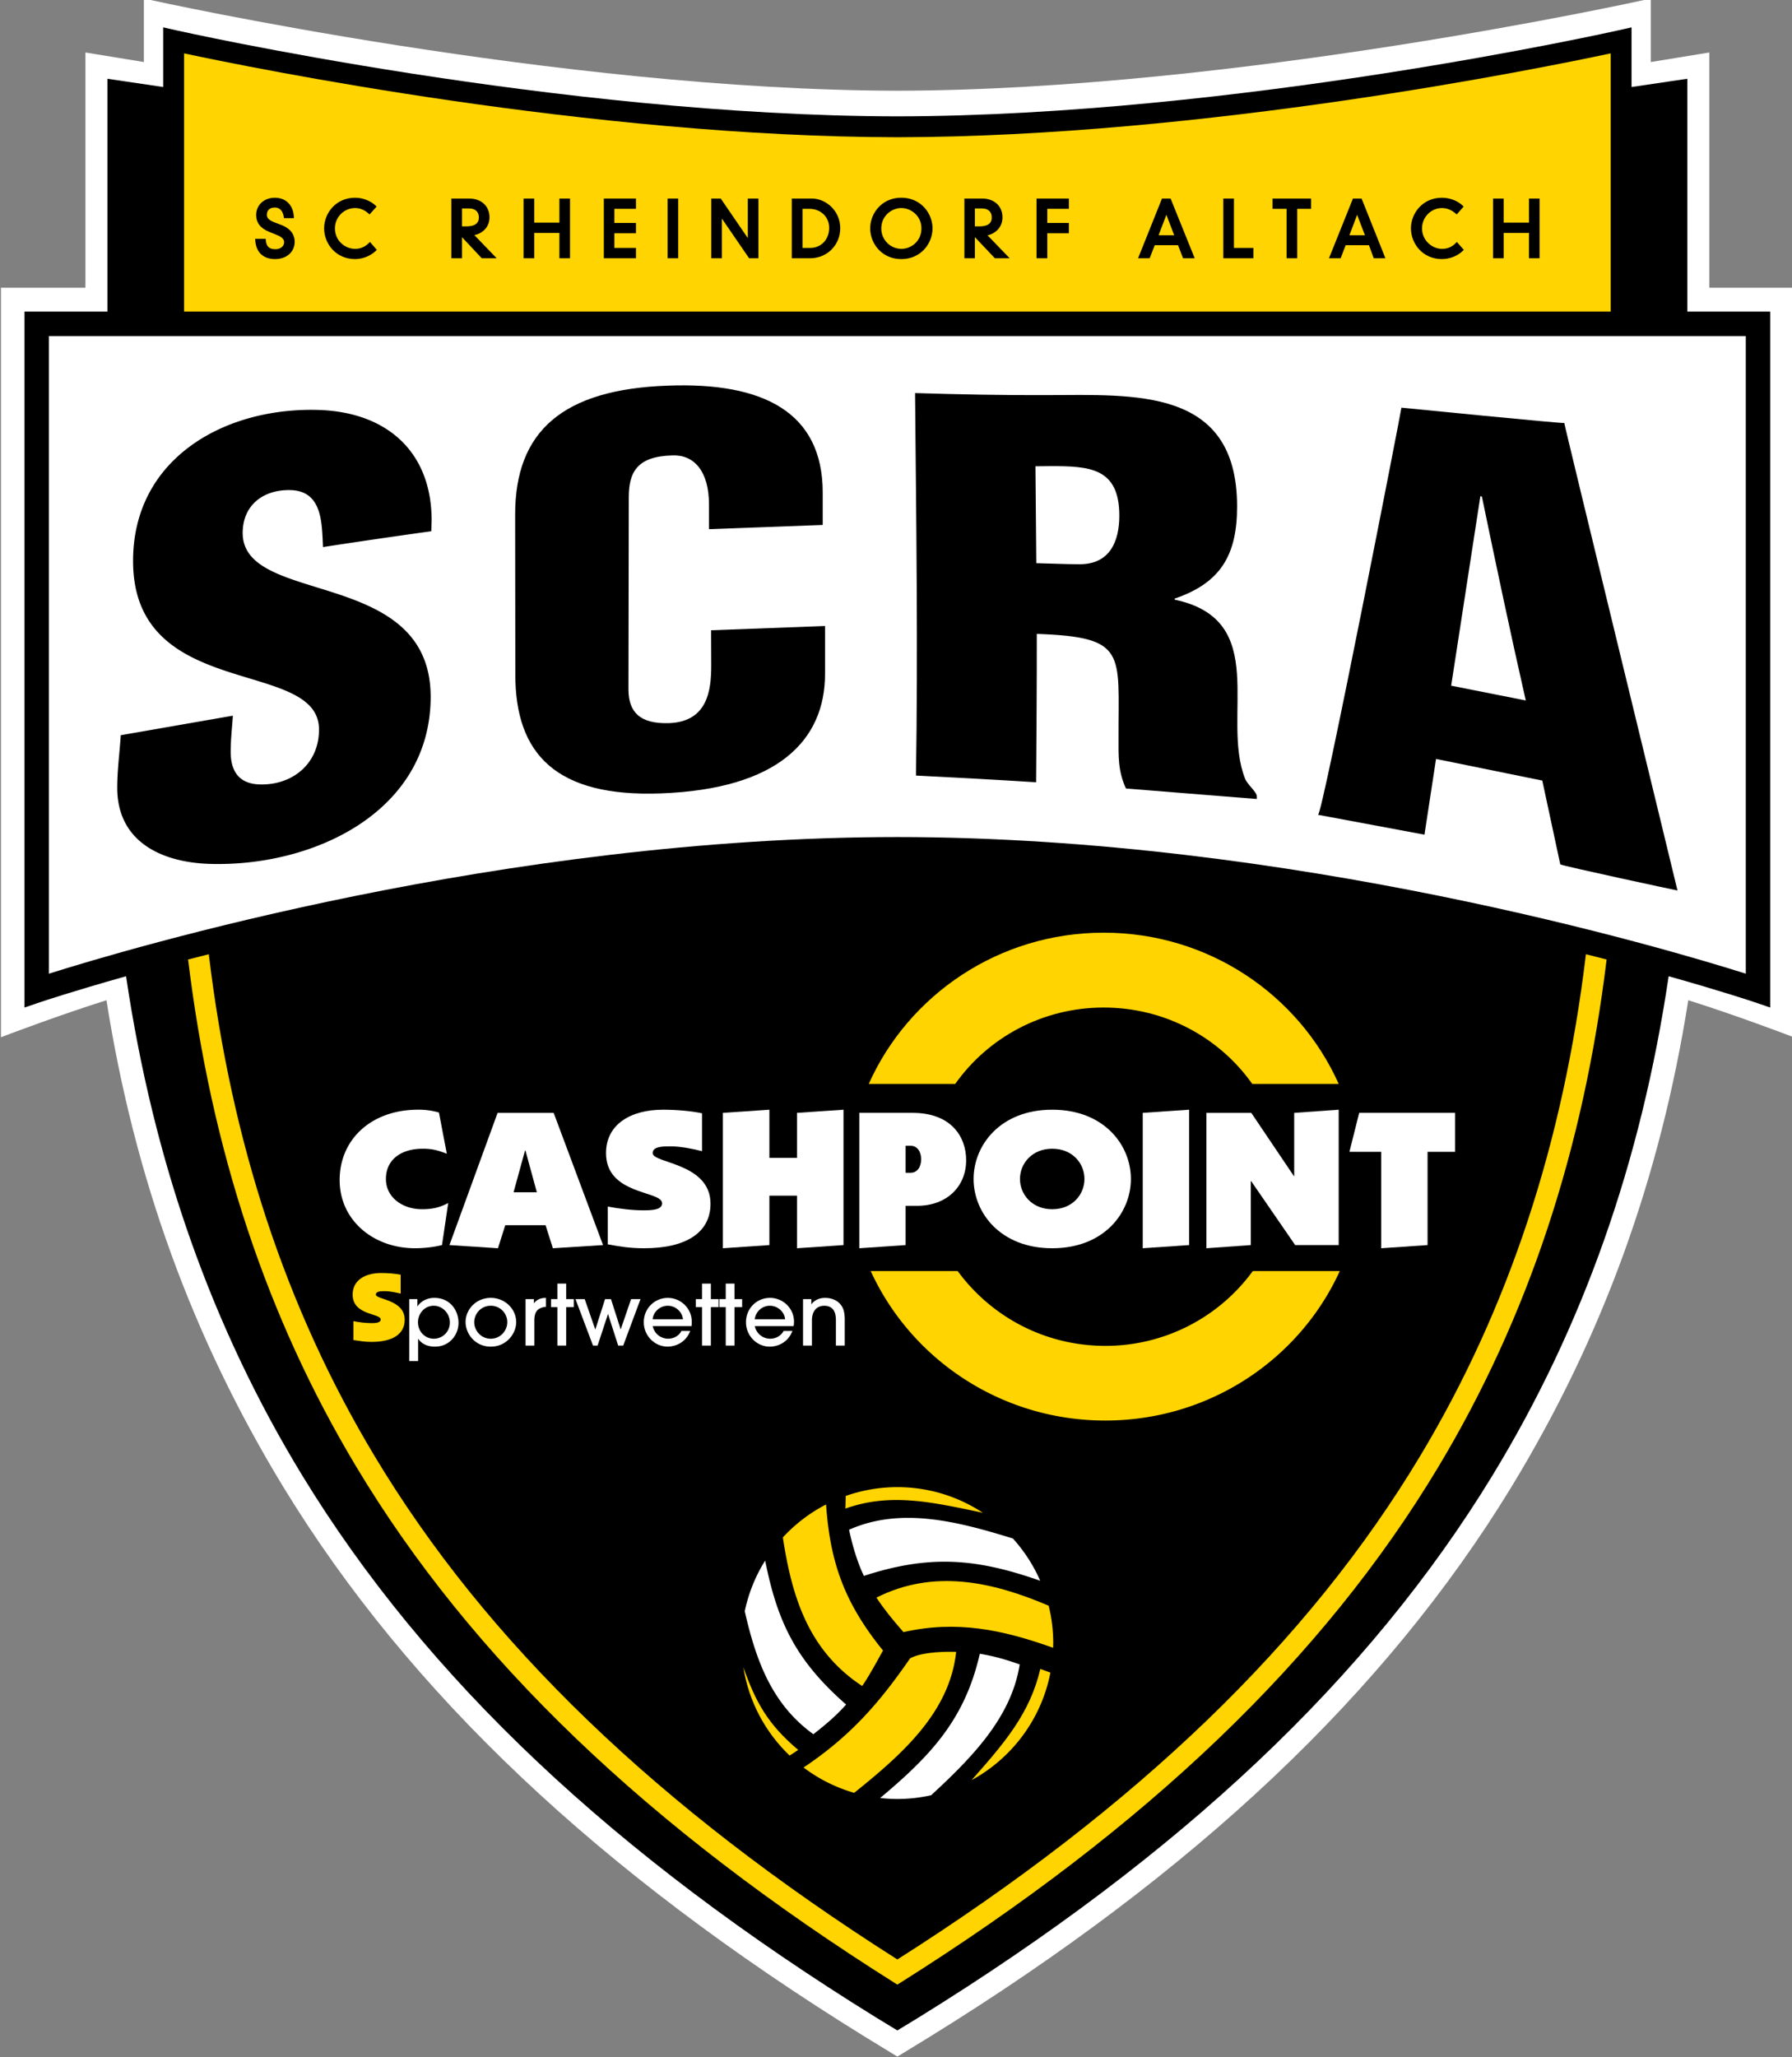
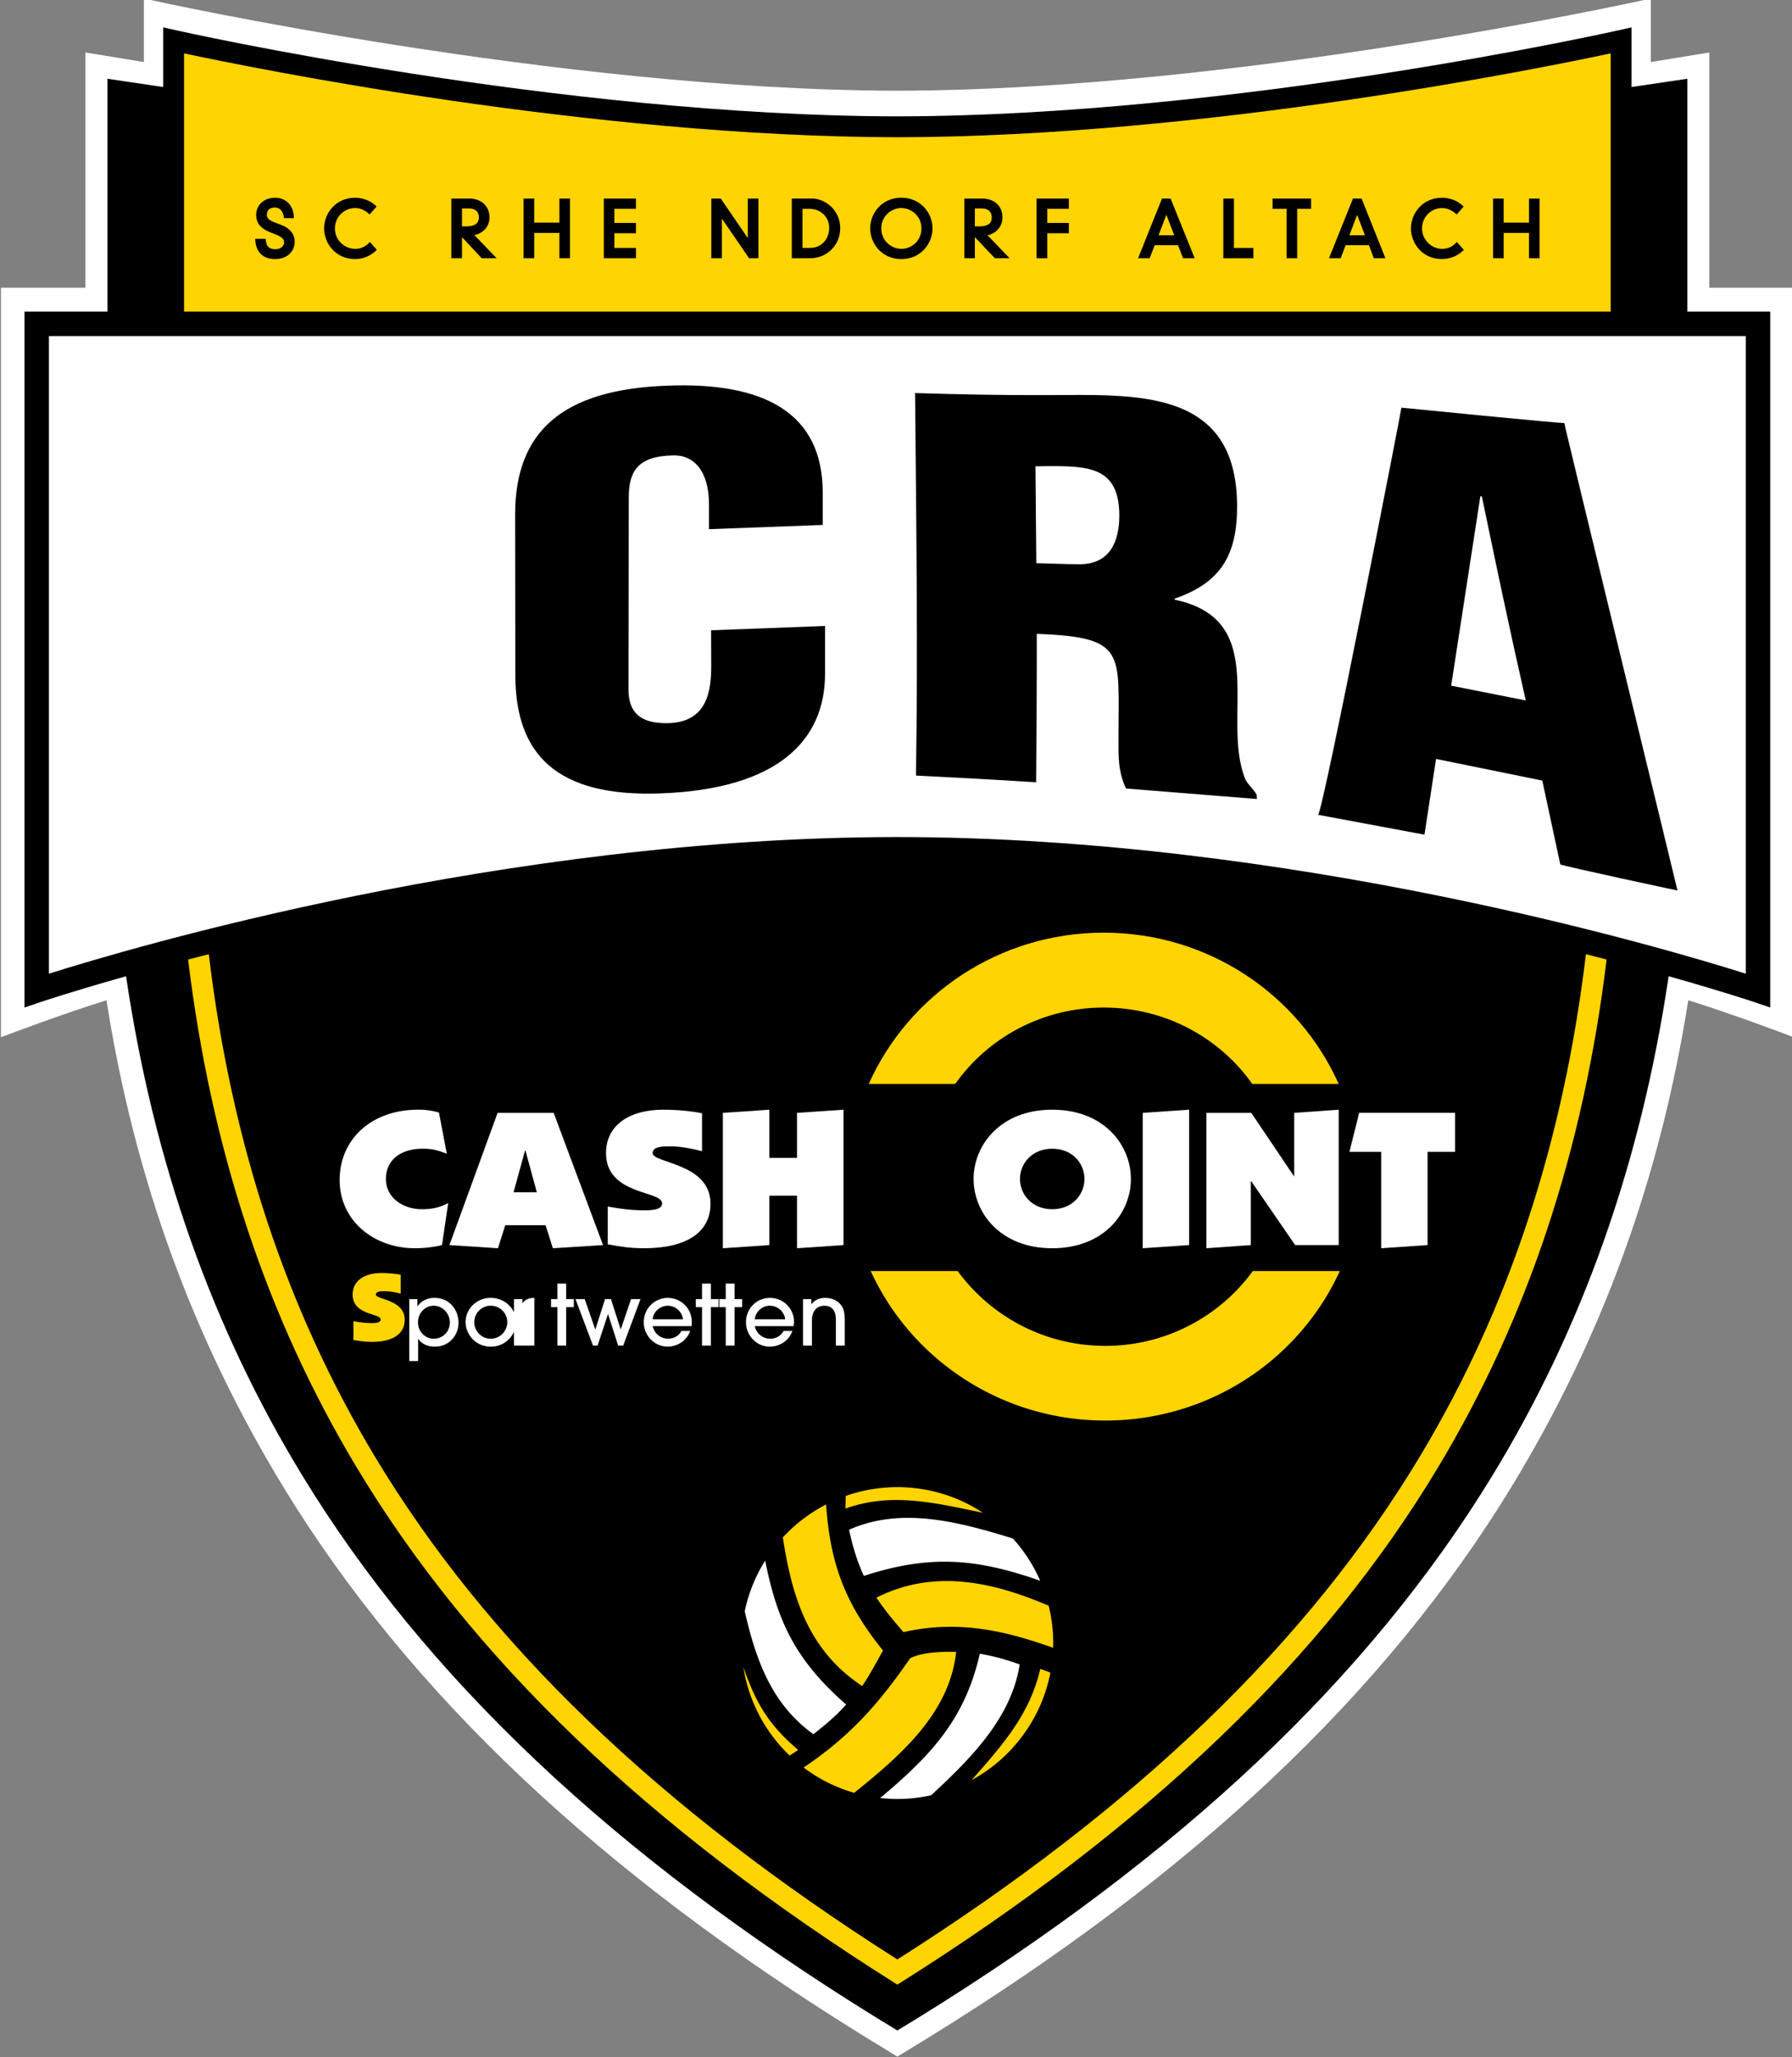
<svg xmlns="http://www.w3.org/2000/svg" xml:space="preserve" viewBox="1 1 217.83 250">
  <rect x="1" y="1" width="217.83" height="250" fill="#808080" stroke="none" />
  <defs>
    <clipPath id="a" clipPathUnits="userSpaceOnUse">
      <path d="M0 600h800V0H0Z" />
    </clipPath>
  </defs>
  <g clip-path="url(#a)" transform="matrix(.886 0 0 -.886 -244.32 391.676)">
    <path d="M0 0v32.266l-8.021-1.309v8.714l-.853-.191c-.557-.124-56.115-12.387-102.522-12.458-46.407.071-101.963 12.334-102.521 12.458l-.854.191v-8.714l-8.019 1.309V0h-11.591v-102.811l.949.362c.077.028 7.345 2.784 13.527 4.717 3.851-24.419 11.793-46.289 24.296-66.813 17.201-28.168 43.294-52.82 79.768-75.363l4.445-2.72 4.446 2.72c36.474 22.543 62.566 47.195 79.768 75.363 12.504 20.524 20.445 42.394 24.297 66.813 6.181-1.933 13.449-4.689 13.526-4.717l.949-.362V0Z" style="fill:#fff;fill-opacity:1;fill-rule:nonzero;stroke:none" transform="translate(511.396 401.478)" />
    <path d="M0 0v31.938l-7.652-1.131v8.183l-1.748-.395c-.521-.117-52.443-11.746-98.98-11.813-46.537.067-98.459 11.696-98.979 11.813l-1.748.395v-8.183l-7.652 1.131V0h-11.375v-95.454l2.215.753c.153.053 4.41 1.48 11.72 3.538 3.783-25.537 11.785-48.15 24.171-68.475 16.923-27.731 42.688-52.057 78.768-74.37l2.852-1.737.028.017.028-.017 2.853 1.737c36.08 22.313 61.845 46.639 78.768 74.37 12.385 20.325 20.387 42.938 24.17 68.475 7.31-2.057 11.568-3.485 11.72-3.538l2.215-.753V0Z" style="fill:#000;fill-opacity:1;fill-rule:nonzero;stroke:none" transform="translate(508.38 398.201)" />
    <path d="M0 0c-9.428-2.016-55.794-11.444-97.864-11.504-42.071.06-88.436 9.488-97.864 11.504v-35.422H0Z" style="fill:#ffd400;fill-opacity:1;fill-rule:nonzero;stroke:none" transform="translate(497.864 433.623)" />
    <path d="M0 0c-3.107-25.926-10.612-48.609-22.708-68.775-15.352-25.596-38.845-48.211-71.76-69.108-32.915 20.897-56.408 43.512-71.76 69.108-12.095 20.166-19.6 42.849-22.709 68.775-.972-.245-1.918-.486-2.839-.725 3.183-26.177 10.804-49.117 23.056-69.545 15.788-26.323 39.978-49.505 73.951-70.874l.301-.189.301.189c33.974 21.369 58.163 44.551 73.951 70.874C-7.964-49.842-.343-26.902 2.841-.725 1.92-.486.975-.245 0 0" style="fill:#ffd400;fill-opacity:1;fill-rule:nonzero;stroke:none" transform="translate(494.468 310.059)" />
    <path d="M0 0v-87.461C11.046-83.97 62.356-68.734 116.403-68.72c54.048-.014 105.359-15.25 116.404-18.741V0H116.403Z" style="fill:#fff;fill-opacity:1;fill-rule:nonzero;stroke:none" transform="translate(283.597 394.85)" />
    <path d="M0 0c-1.104-.585-2.099-.853-3.604-.853-2.618 0-4.943 1.589-4.943 4.149 0 2.675 2.108 4.151 5.06 4.151 1.354 0 2.107-.238 3.295-.689l-1.079 5.653a9.922 9.922 0 0 1-2.852.389c-6.414 0-10.772-4.056-10.772-9.655 0-5.537 4.66-9.35 10.337-9.35 1.238 0 2.559.15 3.705.434z" style="fill:#fff;fill-opacity:1;fill-rule:nonzero;stroke:none" transform="translate(338.379 275.934)" />
    <path d="M0 0h-3.194l1.572 5.724h.059zm-11.992-7.243 6.657-.435 1.004 3.161h5.527L2.2-7.678l6.883.435-6.774 18.136h-7.694z" style="fill:#fff;fill-opacity:1;fill-rule:nonzero;stroke:none" transform="translate(350.538 277.406)" />
    <path d="M0 0c-1.488.313-3.512.493-5.335.493-4.475 0-7.836-2.015-7.836-5.959 0-5.795 7.693-5.118 7.693-6.874 0-.711-.793-.97-2.458-.97-1.588 0-3.328.201-5.001.518v-5.185c1.681-.3 3.002-.535 5.001-.535 5.67 0 9.099 2.1 9.099 6.106 0 5.62-7.936 5.518-7.936 6.94 0 .933 1.405.933 2.492.933 1.262 0 3.018-.326 4.281-.665z" style="fill:#fff;fill-opacity:1;fill-rule:nonzero;stroke:none" transform="translate(373.201 288.24)" />
    <path d="M0 0v6.774h3.788V-.435L10.169 0v18.57l-6.381-.434V11.96H0v6.61l-6.381-.434V-.435Z" style="fill:#fff;fill-opacity:1;fill-rule:nonzero;stroke:none" transform="translate(382.442 270.163)" />
-     <path d="M0 0h.678c.987 0 1.455-.896 1.455-1.849 0-.962-.468-1.856-1.455-1.856H0Zm0-13.624v5.386h1.573c4.073 0 6.732 2.634 6.732 6.256 0 3.265-2.099 6.494-7.343 6.494h-7.317v-18.571z" style="fill:#fff;fill-opacity:1;fill-rule:nonzero;stroke:none" transform="translate(401.133 283.787)" />
    <path d="M0 0c-7.116 0-10.787-4.867-10.787-9.504 0-4.625 3.671-9.501 10.787-9.501 7.134 0 10.796 4.876 10.796 9.501C10.796-4.867 7.134 0 0 0m0-5.353c2.793 0 4.424-2.028 4.424-4.151 0-2.107-1.631-4.148-4.424-4.148-2.776 0-4.424 2.041-4.424 4.148 0 2.123 1.648 4.151 4.424 4.151" style="fill:#fff;fill-opacity:1;fill-rule:nonzero;stroke:none" transform="translate(421.246 288.733)" />
    <path d="M0 0v-18.57l6.363.434V.435Z" style="fill:#fff;fill-opacity:1;fill-rule:nonzero;stroke:none" transform="translate(433.665 288.299)" />
    <path d="m0 0 6.089.435v8.748h.066L12.176.435h5.972v18.57l-6.105-.435V9.885h-.034L6.155 18.57H0Z" style="fill:#fff;fill-opacity:1;fill-rule:nonzero;stroke:none" transform="translate(442.403 269.728)" />
    <path d="M0 0h4.357v-13.227l6.365.435V0h3.771v5.344H1.339Z" style="fill:#fff;fill-opacity:1;fill-rule:nonzero;stroke:none" transform="translate(462.022 282.955)" />
    <path d="M0 0c5.469 12.21 17.847 20.744 32.23 20.744 14.417 0 26.786-8.534 32.248-20.744h-11.86C48.137 6.339 40.677 10.475 32.23 10.475c-8.413 0-15.881-4.136-20.364-10.475Z" style="fill:#ffd400;fill-opacity:1;fill-rule:nonzero;stroke:none" transform="translate(396.074 292.27)" />
    <path d="M0 0c-5.511-12.093-17.854-20.506-32.18-20.506-14.292 0-26.635 8.413-32.179 20.506h11.932c4.558-6.214 11.91-10.262 20.247-10.262A24.99 24.99 0 0 1-11.933 0z" style="fill:#ffd400;fill-opacity:1;fill-rule:nonzero;stroke:none" transform="translate(460.701 266.602)" />
    <path d="M0 0a2.198 2.198 0 0 0-2.19-2.241c-1.213 0-2.183.97-2.183 2.259 0 1.17.886 2.265 2.148 2.265C-.92 2.283 0 1.138 0 0m-5.569-5.302h1.213v3.044h.024c.251-.401.929-1.07 2.283-1.07 2.025 0 3.237 1.639 3.237 3.261 0 1.69-1.137 3.429-3.321 3.429-.827 0-1.714-.318-2.291-1.137h-.033v.97h-1.112z" style="fill:#fff;fill-opacity:1;fill-rule:nonzero;stroke:none" transform="translate(338.604 259.56)" />
    <path d="M0 0c0-1.204-.97-2.274-2.267-2.274-1.337 0-2.266 1.121-2.266 2.258 0 1.154.912 2.266 2.266 2.266A2.252 2.252 0 0 0 0 0m1.221 0c0 1.814-1.538 3.329-3.488 3.329-1.998 0-3.453-1.572-3.453-3.312 0-1.606 1.305-3.378 3.453-3.378 2.184 0 3.488 1.805 3.488 3.361" style="fill:#fff;fill-opacity:1;fill-rule:nonzero;stroke:none" transform="translate(346.482 259.593)" />
-     <path d="M0 0v3.495c0 .903.326 1.389.711 1.572.293.168.685.244.878.244V6.54c-.292 0-1.137-.018-1.648-.753v.586h-1.145V0Z" style="fill:#fff;fill-opacity:1;fill-rule:nonzero;stroke:none" transform="translate(350.195 256.382)" />
+     <path d="M0 0v3.495V6.54c-.292 0-1.137-.018-1.648-.753v.586h-1.145V0Z" style="fill:#fff;fill-opacity:1;fill-rule:nonzero;stroke:none" transform="translate(350.195 256.382)" />
    <path d="M0 0h1.045v1.104H0v2.125h-1.205V1.104h-.869V0h.869v-5.269H0Z" style="fill:#fff;fill-opacity:1;fill-rule:nonzero;stroke:none" transform="translate(354.562 261.65)" />
    <path d="M0 0h-1.296L-2.71-4.132h-.024L-4.056 0h-.811l-1.321-4.132h-.034L-7.66 0h-1.263l2.4-6.373h.635l1.414 4.299h.025l1.38-4.299h.694z" style="fill:#fff;fill-opacity:1;fill-rule:nonzero;stroke:none" transform="translate(364.764 262.755)" />
    <path d="M0 0c.051.92.911 1.865 2.083 1.865C3.236 1.865 4.089.92 4.156 0Zm5.336-.928c.017.075.033.409.033.618-.016 1.866-1.556 3.254-3.286 3.254-1.807 0-3.304-1.438-3.304-3.344 0-1.808 1.455-3.346 3.286-3.346.988 0 2.476.517 3.094 2.157H3.947c-.275-.568-.928-1.07-1.831-1.07-.82 0-1.823.502-2.116 1.731z" style="fill:#fff;fill-opacity:1;fill-rule:nonzero;stroke:none" transform="translate(366.428 259.978)" />
    <path d="M0 0h1.054v1.104H0v2.125h-1.213V1.104h-.852V0h.852v-5.269H0Z" style="fill:#fff;fill-opacity:1;fill-rule:nonzero;stroke:none" transform="translate(374.414 261.65)" />
    <path d="M0 0h1.045v1.104H0v2.125h-1.205V1.104h-.877V0h.877v-5.269H0Z" style="fill:#fff;fill-opacity:1;fill-rule:nonzero;stroke:none" transform="translate(377.66 261.65)" />
    <path d="M0 0c.067.92.903 1.865 2.058 1.865C3.236 1.865 4.099.92 4.156 0Zm5.319-.928c.025.075.059.409.059.618-.017 1.866-1.547 3.254-3.295 3.254-1.815 0-3.295-1.438-3.295-3.344 0-1.808 1.439-3.346 3.27-3.346 1.02 0 2.483.517 3.102 2.157H3.956c-.301-.568-.953-1.07-1.849-1.07A2.15 2.15 0 0 0 0-.928z" style="fill:#fff;fill-opacity:1;fill-rule:nonzero;stroke:none" transform="translate(380.443 259.978)" />
    <path d="M0 0v3.771c-.018.711-.143 1.23-.41 1.639-.451.711-1.272 1.13-2.267 1.13-.251 0-1.229 0-1.873-.853h-.033v.686h-1.138V0h1.222v3.479c0 1.28.685 1.982 1.688 1.982 1.598 0 1.598-1.514 1.598-1.999V0Z" style="fill:#fff;fill-opacity:1;fill-rule:nonzero;stroke:none" transform="translate(392.78 256.382)" />
    <path d="M0 0c-.752.15-1.772.233-2.667.233C-4.9.233-6.59-.77-6.59-2.727c0-2.877 3.848-2.543 3.848-3.411 0-.36-.402-.503-1.238-.503-.778 0-1.672.101-2.5.269v-2.593c.861-.126 1.53-.251 2.5-.251C-1.153-9.216.553-8.18.553-6.18c0 2.801-3.956 2.75-3.956 3.453 0 .468.719.468 1.237.468.645 0 1.497-.167 2.166-.334z" style="fill:#ffd400;fill-opacity:1;fill-rule:nonzero;stroke:none" transform="translate(331.856 266.1)" />
    <path d="m0 0-.948.366c-.816.329-.926.684-.926.987 0 .373.143.999 1.095.999.884 0 1.141-.782 1.216-1.248L.47.893h1.372l-.021.27C1.703 2.725.707 3.695-.779 3.695c-1.488 0-2.568-.996-2.568-2.368 0-1.075.602-1.838 1.839-2.332l.961-.388C.384-1.753.491-2.148.491-2.415c0-.543-.51-.952-1.186-.952-.841 0-1.249.367-1.323 1.192l-.02.229h-1.445l.02-.271c.121-1.59 1.109-2.502 2.709-2.502 1.586 0 2.693.979 2.693 2.38C1.939-1.592 1.603-.58 0 0" style="fill:#000;fill-opacity:1;fill-rule:nonzero;stroke:none" transform="translate(315.376 410.125)" />
    <path d="M0 0c-.529-.513-1.134-.762-1.849-.762-1.331 0-2.767 1.075-2.767 2.81 0 1.537 1.241 2.788 2.767 2.788.653 0 1.275-.245 1.798-.71l.188-.166.966 1.08-.179.168c-.685.644-1.748 1.043-2.773 1.043-2.659 0-4.249-2.137-4.249-4.203 0-2.07 1.59-4.211 4.249-4.211 1.025 0 2.074.41 2.806 1.097l.177.165L.19.185Z" style="fill:#000;fill-opacity:1;fill-rule:nonzero;stroke:none" transform="translate(327.451 407.57)" />
    <path d="M0 0v2.462h.962c.86 0 1.354-.451 1.354-1.237C2.316.412 1.736 0 .594 0Zm3.772 1.241c0 1.544-1.123 2.58-2.793 2.58h-2.443V-4.37H0v2.892L2.709-4.37h2.047L1.699-1.197c1.229.263 2.073 1.186 2.073 2.438" style="fill:#000;fill-opacity:1;fill-rule:nonzero;stroke:none" transform="translate(340.27 409.89)" />
    <path d="M0 0h-3.453v3.308h-1.464v-8.192h1.464v3.479H0v-3.479h1.456v8.192H0Z" style="fill:#000;fill-opacity:1;fill-rule:nonzero;stroke:none" transform="translate(353.634 410.403)" />
    <path d="M0 0h4.408v1.418H1.447v2.011h2.961v1.414H1.447v1.938h2.961v1.41H0Z" style="fill:#000;fill-opacity:1;fill-rule:nonzero;stroke:none" transform="translate(359.73 405.52)" />
-     <path d="M368.478 405.52h1.456v8.191h-1.456z" style="fill:#000;fill-opacity:1;fill-rule:nonzero;stroke:none" />
    <path d="m0 0-3.714 5.426H-5.01v-8.192h1.456v5.44l3.731-5.44h1.279v8.192H0Z" style="fill:#000;fill-opacity:1;fill-rule:nonzero;stroke:none" transform="translate(379.483 408.285)" />
    <path d="M0 0h-1.054v5.363h.953c1.544 0 2.709-1.119 2.709-2.604C2.608 1.16 1.512 0 0 0m.242 6.773h-2.768v-8.191H0c2.312 0 4.123 1.809 4.123 4.118 0 2.437-2.007 4.073-3.881 4.073" style="fill:#000;fill-opacity:1;fill-rule:nonzero;stroke:none" transform="translate(388.04 406.938)" />
    <path d="M0 0a2.78 2.78 0 0 0-2.742 2.81c0 1.722 1.423 2.788 2.742 2.788 1.327 0 2.76-1.066 2.76-2.788C2.76 1.051 1.356 0 0 0m0 7.013c-2.67 0-4.266-2.137-4.266-4.203C-4.266.739-2.67-1.401 0-1.401c2.68 0 4.282 2.14 4.282 4.211C4.282 4.876 2.68 7.013 0 7.013" style="fill:#000;fill-opacity:1;fill-rule:nonzero;stroke:none" transform="translate(400.541 406.808)" />
    <path d="M0 0v2.462h.962c.86 0 1.354-.451 1.354-1.237C2.316.4 1.755 0 .602 0Zm3.788 1.241c0 1.544-1.122 2.58-2.793 2.58h-2.433V-4.37H0v2.897C.643-2.15 2.744-4.37 2.744-4.37h2.029L1.74-1.229c1.083.25 2.048 1.105 2.048 2.47" style="fill:#000;fill-opacity:1;fill-rule:nonzero;stroke:none" transform="translate(410.635 409.89)" />
    <path d="M0 0h1.473v3.429h2.96v1.414h-2.96v1.938h2.96v1.41H0Z" style="fill:#000;fill-opacity:1;fill-rule:nonzero;stroke:none" transform="translate(419.098 405.52)" />
    <path d="m0 0 1.072 2.812L2.146 0Zm.468 5.038-3.28-8.191h1.59l.695 1.789h3.2l.685-1.789h1.6L1.651 5.038Z" style="fill:#000;fill-opacity:1;fill-rule:nonzero;stroke:none" transform="translate(435.838 408.673)" />
    <path d="M0 0h-1.455v-8.191h4.123v1.418H0Z" style="fill:#000;fill-opacity:1;fill-rule:nonzero;stroke:none" transform="translate(446.177 413.71)" />
    <path d="M0 0h1.923v-6.781h1.455V0h1.908v1.41H0Z" style="fill:#000;fill-opacity:1;fill-rule:nonzero;stroke:none" transform="translate(451.478 412.3)" />
    <path d="m0 0 1.06 2.808L2.132 0Zm.486 5.038-3.287-8.191h1.599l.685 1.789h3.198l.661-1.789h1.599L1.672 5.038Z" style="fill:#000;fill-opacity:1;fill-rule:nonzero;stroke:none" transform="translate(462.02 408.673)" />
    <path d="M0 0c-.511-.511-1.117-.759-1.854-.759-1.321 0-2.735 1.129-2.735 2.81 0 1.537 1.227 2.788 2.735 2.788.659 0 1.277-.24 1.835-.714l.189-.159.95 1.077-.176.167c-.676.644-1.749 1.044-2.798 1.044-2.666 0-4.257-2.137-4.257-4.203 0-2.071 1.591-4.211 4.257-4.211 1.037 0 2.12.421 2.825 1.098l.174.167L.189.189z" style="fill:#000;fill-opacity:1;fill-rule:nonzero;stroke:none" transform="translate(476.573 407.566)" />
    <path d="M0 0v-3.308h-3.479V0h-1.456v-8.191h1.456v3.478H0v-3.478h1.447V0Z" style="fill:#000;fill-opacity:1;fill-rule:nonzero;stroke:none" transform="translate(486.661 413.71)" />
-     <path d="M0 0c-.158-2.38-.485-4.817-.485-7.205 0-7.384 6.047-10.219 12.603-10.441 14.25-.468 30.399 7.096 30.399 22.935-.026 17.809-25.783 12.394-25.791 22.446 0 3.864 2.884 6.004 6.624 5.883 4.365-.15 4.23-4.645 4.398-7.811A996.43 996.43 0 0 0 42.6 27.978l.049 1.48c0 9.429-6.146 14.839-15.428 15.153-13.03.431-25.557-6.707-25.532-20.723C1.689 4.57 27.196 10.667 27.196.79c.025-4.654-3.604-7.689-8.179-7.539-2.843.101-3.939 1.86-3.939 4.504 0 1.635.2 3.299.301 4.925z" style="fill:#000;fill-opacity:1;fill-rule:nonzero;stroke:none" transform="translate(293.454 340.098)" />
    <path d="M0 0c12.436-.435 11.182-2.584 11.215-14.124 0-2.614-.109-4.633 1.019-7.084l17.955-1.438v.364c0 .606-1.27 1.572-1.605 2.404-3.37 8.484 3.597 21.769-9.667 24.574V4.842c6.405 2.183 8.571 6.072 8.563 12.679-.024 16.336-14.075 15.249-26.133 15.232-6.021-.029-12.034.097-18.047.28.158-17.499.402-34.972.125-52.464 5.486-.271 10.972-.573 16.483-.92C-.042-13.564.009-6.773 0 0m-.184 22.993H.21l1.63.018c5.386.004 9.475-.209 9.483-6.775 0-3.595-1.32-6.669-5.411-6.681-1.989 0-3.988.104-5.979.146z" style="fill:#000;fill-opacity:1;fill-rule:nonzero;stroke:none" transform="translate(419.13 353.996)" />
    <path d="m0 0-10.236 2.027L-6.23 28.02l.209-.05C-4.081 18.628-2.125 9.324 0 0m-13.899-18.406 1.588 10.386 14.577-2.968 2.467-11.491c.318-.226 16.098-3.605 16.081-3.584.017.026-15.613 64.156-15.53 64.126 0-.125-22.345 2.099-22.345 2.099.059 0-10.829-55.854-11.44-55.843z" style="fill:#000;fill-opacity:1;fill-rule:nonzero;stroke:none" transform="translate(486.217 344.864)" />
    <path d="M0 0v4.47c-.017 10.888-8.003 15.154-21.316 14.635-14.276-.518-20.916-6.18-20.882-17.754l.024-21.907c.009-10.892 5.611-16.804 19.979-16.265C-6.214-36.228.326-29.596.318-20.401v6.54l-15.631-.585.017-4.842c0-3.271-.434-7.691-5.769-7.895-4.065-.138-5.562 1.564-5.587 4.571l.042 26.376c0 3.487 1.145 5.661 6.012 5.774 2.927.112 4.994-2.149 4.994-6.716V-.581z" style="fill:#000;fill-opacity:1;fill-rule:nonzero;stroke:none" transform="translate(389.76 368.94)" />
    <path d="M0 0c5.524 3.006 9.579 8.377 10.807 14.743-.447.164-.899.33-1.383.506C8 9.163 4.557 5.151 0 0" style="fill:#ffd400;fill-opacity:1;fill-rule:nonzero;stroke:none" transform="translate(410.19 196.776)" />
    <path d="M0 0c-1.908.669-3.431 1.12-5.472 1.464-2.032-8.935-6.648-13.916-13.675-19.786a21.434 21.434 0 0 1 2.362-.134c1.592 0 3.14.18 4.633.512C-6.529-12.755-1.135-7.255 0 0" style="fill:#fff;fill-opacity:1;fill-rule:nonzero;stroke:none" transform="translate(416.785 212.644)" />
    <path d="M0 0c-2.125.05-4.819-.084-6.317-.887-4.326-6.276-8.305-10.75-14.616-14.976a21.37 21.37 0 0 1 6.943-3.475C-7.364-14.017-.883-8.271 0 0" style="fill:#ffd400;fill-opacity:1;fill-rule:nonzero;stroke:none" transform="translate(408.066 214.367)" />
    <path d="M0 0c.736-4.732 3.034-8.953 6.345-12.126.422.259.901.575 1.179.775C3.343-7.833 1.653-4.726 0 0" style="fill:#ffd400;fill-opacity:1;fill-rule:nonzero;stroke:none" transform="translate(378.87 212.27)" />
    <path d="M0 0c1.731 1.362 3.071 2.483 4.493 4.072-6.897 6.037-9.426 11.317-11.107 19.745a21.233 21.233 0 0 1-2.801-6.95C-7.845 9.975-5.649 4.081 0 0" style="fill:#fff;fill-opacity:1;fill-rule:nonzero;stroke:none" transform="translate(388.478 203.07)" />
    <path d="M0 0c.469.669.938 1.456 1.397 2.259.511.861.979 1.756 1.465 2.608-5.389 6.627-7.27 12.244-7.815 20.033a21.485 21.485 0 0 1-5.93-4.519C-9.641 12.235-7.384 4.859 0 0" style="fill:#ffd400;fill-opacity:1;fill-rule:nonzero;stroke:none" transform="translate(395.172 209.684)" />
    <path d="M0 0c-.018-.566-.019-1.146-.045-1.731 6.249 2.229 12.016.858 18.859-.576a21.249 21.249 0 0 1-11.73 3.518C4.602 1.211 2.219.781 0 0" style="fill:#ffd400;fill-opacity:1;fill-rule:nonzero;stroke:none" transform="translate(392.916 235.751)" />
    <path d="M0 0c.526-2.45 1.188-4.542 2.032-6.331 9.044 2.943 15.427 2.412 24.194-.668a21.482 21.482 0 0 1-3.748 5.796C14.826 1.164 7.094 3.151 0 0" style="fill:#fff;fill-opacity:1;fill-rule:nonzero;stroke:none" transform="translate(393.374 231.118)" />
    <path d="M0 0c.971-1.488 2.192-3.01 3.707-4.732 7.333 1.646 13.582.33 20.533-2.154.007.216.017.431.017.648 0 1.765-.219 3.48-.624 5.122C15.896 2.196 7.858 3.956 0 0" style="fill:#ffd400;fill-opacity:1;fill-rule:nonzero;stroke:none" transform="translate(397.13 221.81)" />
  </g>
</svg>